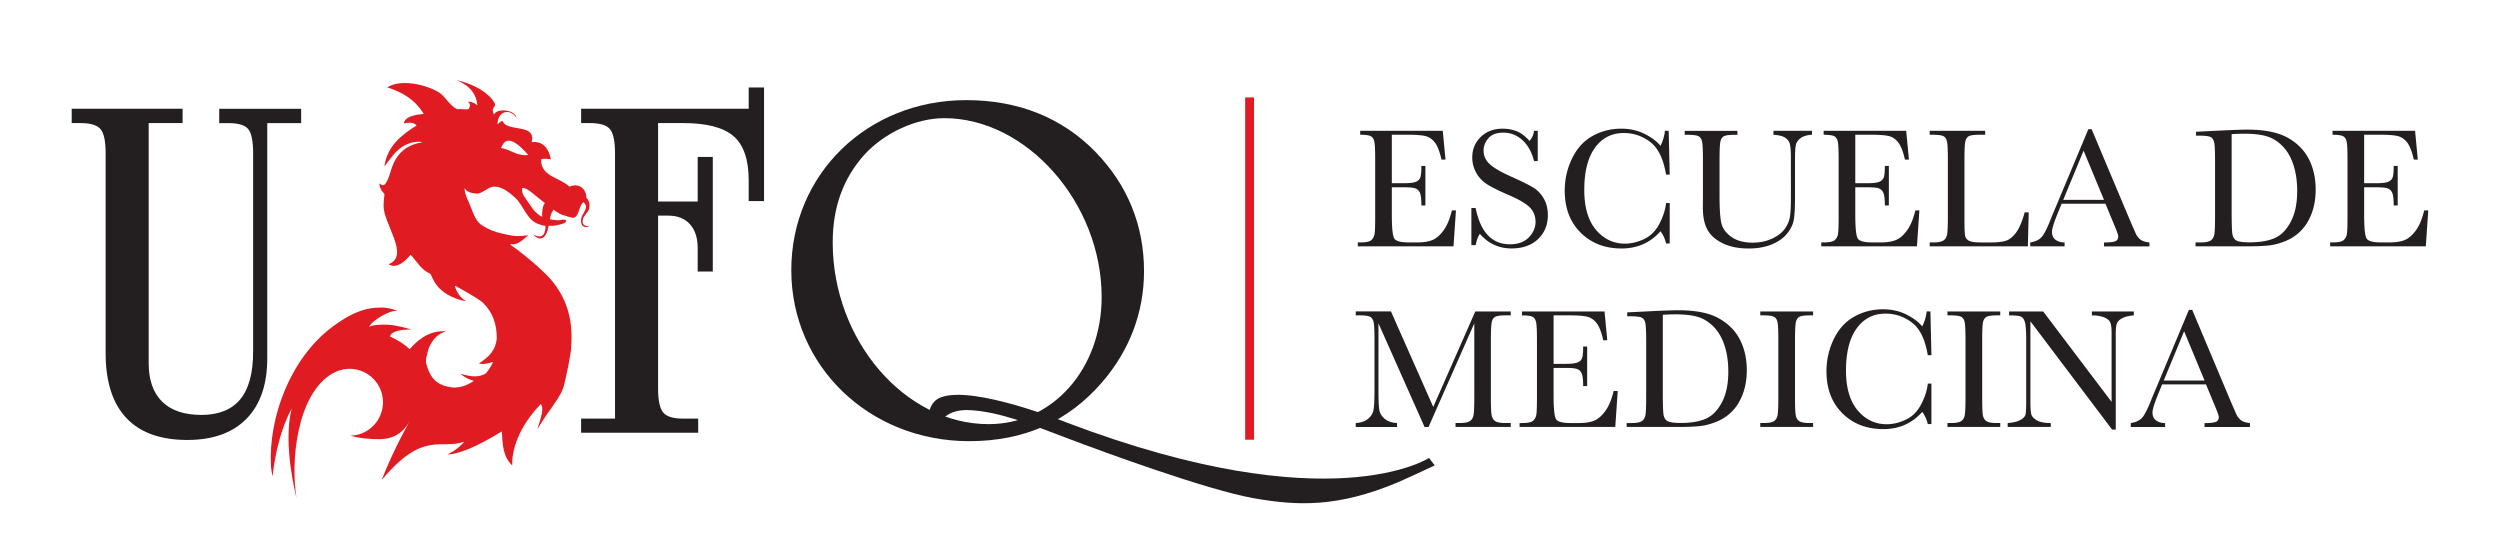
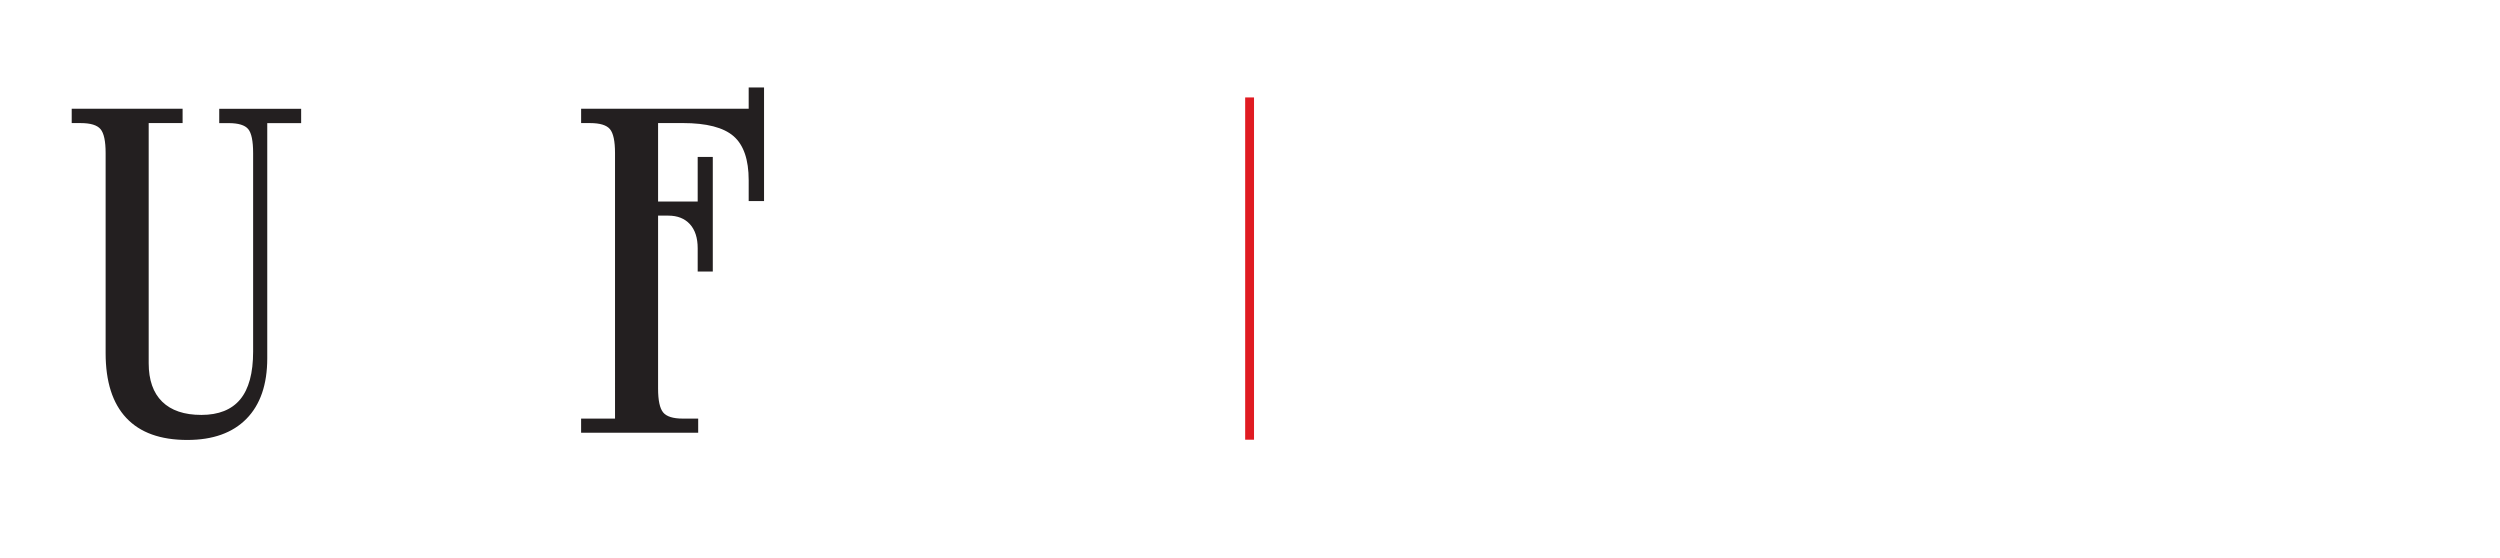
<svg xmlns="http://www.w3.org/2000/svg" viewBox="0 0 1200 268">
  <defs>
    <style>.cls-1{fill:#231f20}.cls-2{fill:#e01b22}</style>
  </defs>
  <g id="Capa_1">
-     <path class="cls-1" d="M696.9 100.98h1.96l-1.18 17.26h-45.93v-1.88h1.15c2.75 0 4.53-.37 5.33-1.1.81-.73 1.32-1.67 1.54-2.8.22-1.13.32-4.01.32-8.65V76.62c0-4.23-.11-7.01-.35-8.34-.23-1.34-.76-2.27-1.59-2.8-.83-.53-2.58-.8-5.25-.8V62.8h39.63l1.31 13.82h-1.92c-.87-3.87-1.94-6.62-3.21-8.24s-2.78-2.65-4.52-3.07c-1.74-.42-4.55-.64-8.42-.64h-7.69v23.27h5.89c2.7 0 4.58-.23 5.66-.69 1.07-.46 1.79-1.17 2.13-2.11.34-.94.51-2.77.51-5.5h1.92v18.97h-1.92c0-3.08-.26-5.14-.77-6.2-.52-1.05-1.28-1.73-2.27-2.04-1-.31-2.68-.47-5.05-.47h-6.1v13.13c0 6.57.42 10.44 1.27 11.59.84 1.16 3.12 1.74 6.83 1.74h4.13c2.92 0 5.32-.37 7.19-1.12 1.88-.75 3.67-2.29 5.38-4.62s3.05-5.54 4.03-9.63ZM706.26 117.67V99.84h2.05c2.32 11.61 7.81 17.42 16.48 17.42 3.9 0 6.92-1.11 9.06-3.33 2.14-2.22 3.21-4.71 3.21-7.46s-.94-5.11-2.82-6.99c-1.88-1.85-5.32-3.84-10.3-5.97-4.45-1.91-7.8-3.58-10.06-5.01-2.26-1.43-4.03-3.29-5.3-5.59-1.27-2.29-1.9-4.73-1.9-7.32 0-3.95 1.37-7.24 4.11-9.88 2.74-2.63 6.21-3.94 10.41-3.94 2.34 0 4.55.38 6.62 1.14 2.07.76 4.2 2.34 6.38 4.74 1.25-1.5 1.96-3.12 2.12-4.87h1.8V77.3h-1.8c-1.04-4.23-2.86-7.55-5.49-9.98-2.64-2.42-5.68-3.64-9.14-3.64s-5.72.89-7.26 2.68-2.31 3.74-2.31 5.87c0 2.56.97 4.73 2.9 6.5 1.91 1.8 5.36 3.82 10.35 6.05 4.78 2.13 8.24 3.84 10.41 5.13 2.17 1.3 3.91 3.09 5.22 5.38 1.31 2.29 1.97 4.93 1.97 7.93 0 4.74-1.58 8.6-4.74 11.57-3.16 2.97-7.39 4.46-12.68 4.46-6.08 0-11.15-2.33-15.21-6.99-.9 1.28-1.57 3.08-2 5.4h-2.05ZM799.7 97.43h1.76v19.43h-1.76c-.49-2.21-1.38-4.16-2.66-5.85-4.88 5.51-11.11 8.26-18.69 8.26-8.01 0-14.57-2.54-19.65-7.61-5.09-5.07-7.63-11.78-7.63-20.12 0-5.48 1.17-10.64 3.52-15.48 2.34-4.84 5.62-8.43 9.82-10.78 4.19-2.34 8.8-3.52 13.82-3.52 4.14 0 7.9.85 11.27 2.56 3.36 1.71 5.88 3.59 7.54 5.66 1.17-2.32 1.88-4.71 2.13-7.19h1.8l.49 21.02h-1.76c-1.23-7.47-3.73-12.66-7.5-15.58-3.78-2.92-8.04-4.38-12.78-4.38-5.81 0-10.42 2.36-13.84 7.08-3.42 4.72-5.13 11.46-5.13 20.24 0 8.32 1.87 14.69 5.6 19.12 3.73 4.43 8.39 6.65 13.95 6.65 2.97 0 6.01-.72 9.12-2.17 3.11-1.45 5.57-3.89 7.38-7.34 1.81-3.45 2.88-6.78 3.21-10ZM851.22 62.79h18.53v1.88c-2.45.16-4.29.72-5.5 1.66s-1.95 2-2.23 3.17c-.27 1.17-.41 3.45-.41 6.83v18.45c0 4.72-.19 8.22-.55 10.51-.37 2.29-1.43 4.54-3.19 6.75s-4.24 3.97-7.42 5.28c-3.19 1.31-6.87 1.96-11.04 1.96-4.94 0-9.11-.84-12.53-2.51-3.42-1.68-5.86-3.85-7.32-6.5-1.46-2.66-2.19-6.22-2.19-10.69l.04-5.68V76.64c0-4.42-.13-7.27-.39-8.55-.26-1.28-.81-2.17-1.64-2.66-.83-.49-2.65-.73-5.46-.73h-1.27v-1.88h25.31v1.88h-1.1c-2.73 0-4.52.23-5.36.68s-1.41 1.29-1.69 2.51c-.29 1.23-.43 4.14-.43 8.75V94.1c0 6.05.28 10.35.84 12.88.56 2.54 2.13 4.75 4.73 6.65 2.59 1.89 6.04 2.84 10.35 2.84 3.38 0 6.46-.64 9.22-1.9 2.77-1.27 4.83-2.85 6.18-4.74 1.35-1.89 2.17-3.84 2.48-5.85.3-2 .45-5.16.45-9.47V75.62c0-3.14-.18-5.33-.53-6.58-.35-1.25-1.12-2.25-2.29-2.99-1.17-.74-3.03-1.19-5.56-1.35v-1.88ZM919.35 100.98h1.96l-1.18 17.26h-45.92v-1.88h1.14c2.75 0 4.53-.37 5.34-1.1.8-.73 1.32-1.67 1.53-2.8.22-1.13.33-4.01.33-8.65V76.62c0-4.23-.12-7.01-.35-8.34-.24-1.34-.76-2.27-1.59-2.8-.83-.53-2.59-.8-5.26-.8V62.8h39.63l1.31 13.82h-1.92c-.87-3.87-1.95-6.62-3.21-8.24-1.27-1.62-2.77-2.65-4.52-3.07-1.74-.42-4.55-.64-8.42-.64h-7.68v23.27h5.89c2.7 0 4.59-.23 5.66-.69 1.08-.46 1.79-1.17 2.13-2.11.34-.94.51-2.77.51-5.5h1.92v18.97h-1.92c0-3.08-.26-5.14-.78-6.2-.52-1.05-1.27-1.73-2.27-2.04-.99-.31-2.68-.47-5.05-.47h-6.09v13.13c0 6.57.42 10.44 1.27 11.59s3.12 1.74 6.83 1.74h4.13c2.92 0 5.32-.37 7.2-1.12 1.88-.75 3.67-2.29 5.38-4.62 1.7-2.33 3.05-5.54 4.03-9.63ZM973.78 101.92l-.41 16.32h-47.11v-1.88h1.64c2.37 0 4.01-.3 4.92-.9.92-.6 1.5-1.53 1.76-2.8.26-1.27.39-4.22.39-8.85V76.62c0-4.42-.13-7.27-.39-8.55-.26-1.28-.81-2.17-1.64-2.66-.83-.49-2.65-.73-5.46-.73h-1.23V62.8h26.63v1.88h-2.46c-2.73 0-4.52.23-5.36.68s-1.41 1.29-1.69 2.51c-.29 1.23-.43 4.14-.43 8.75v29.03c0 4.01.11 6.52.33 7.53.22 1.01.81 1.79 1.78 2.35s3.05.84 6.23.84h4.22c3.4 0 5.94-.3 7.59-.9 1.64-.6 3.21-1.91 4.7-3.93 1.48-2.02 2.84-5.22 4.07-9.61h1.92ZM1010.63 97.8h-21.06l-1.43 3.52c-2.13 5.1-3.19 8.42-3.19 9.98 0 1.67.56 2.92 1.69 3.78 1.13.86 2.59 1.29 4.36 1.29v1.88h-16.49v-1.88c2.46-.38 4.28-1.25 5.48-2.6 1.2-1.35 2.64-4.19 4.34-8.52.14-.41.79-1.99 1.96-4.74l16.11-38.48h1.59l18.53 44.04 2.54 5.81c.57 1.31 1.34 2.34 2.31 3.09s2.42 1.22 4.36 1.41v1.88h-21.8v-1.88c2.67 0 4.48-.19 5.42-.59.94-.39 1.41-1.18 1.41-2.35 0-.6-.63-2.38-1.88-5.36l-4.25-10.26Zm-.7-1.85-9.81-23.64-9.77 23.64h19.59ZM1054.1 63.24l9.12-.45c7.6-.38 12.73-.57 15.38-.57 8.23 0 14.65 1.25 19.26 3.76 4.61 2.51 8.04 5.91 10.29 10.2 2.25 4.29 3.37 9.25 3.37 14.87 0 4.06-.61 7.77-1.84 11.14-1.23 3.37-2.92 6.16-5.05 8.38a21.699 21.699 0 0 1-7.44 5.07c-2.82 1.16-5.5 1.88-8.03 2.17-2.54.29-6.11.43-10.72.43h-24.57v-1.88h2.29c2.37 0 4.01-.3 4.92-.9.92-.6 1.5-1.53 1.76-2.8.26-1.27.39-4.22.39-8.85V77.07c0-4.42-.13-7.27-.39-8.57-.26-1.29-.81-2.18-1.64-2.66-.83-.48-2.65-.72-5.46-.72h-1.64v-1.88Zm17.09 1.15v37.05c0 5.48.11 9.01.31 10.59s.82 2.69 1.84 3.33c1.02.64 3.19.96 6.49.96 4.83 0 8.79-.66 11.9-1.98 3.11-1.32 5.71-3.93 7.79-7.81 2.09-3.89 3.13-8.84 3.13-14.87 0-4.69-.61-8.87-1.82-12.55-1.21-3.68-2.95-6.67-5.21-8.97-2.26-2.3-4.78-3.87-7.53-4.7s-6.28-1.25-10.59-1.25c-2.07 0-4.17.07-6.3.2ZM1163.61 100.98h1.96l-1.18 17.26h-45.93v-1.88h1.15c2.75 0 4.53-.37 5.33-1.1.81-.73 1.32-1.67 1.54-2.8.22-1.13.32-4.01.32-8.65V76.62c0-4.23-.11-7.01-.35-8.34-.23-1.34-.76-2.27-1.59-2.8-.83-.53-2.58-.8-5.25-.8V62.8h39.63l1.31 13.82h-1.92c-.87-3.87-1.94-6.62-3.21-8.24s-2.78-2.65-4.52-3.07c-1.74-.42-4.55-.64-8.42-.64h-7.69v23.27h5.89c2.7 0 4.58-.23 5.66-.69 1.07-.46 1.79-1.17 2.13-2.11.34-.94.51-2.77.51-5.5h1.92v18.97h-1.92c0-3.08-.26-5.14-.77-6.2-.52-1.05-1.28-1.73-2.27-2.04-1-.31-2.68-.47-5.05-.47h-6.1v13.13c0 6.57.42 10.44 1.27 11.59.84 1.16 3.12 1.74 6.83 1.74h4.13c2.92 0 5.32-.37 7.19-1.12 1.88-.75 3.67-2.29 5.38-4.62s3.05-5.54 4.03-9.63ZM687.94 195.37l20.2-45.88h17.01v1.88h-2.05c-2.73 0-4.51.23-5.36.68s-1.41 1.29-1.69 2.51c-.29 1.22-.43 4.14-.43 8.75v27.19c0 4.36.11 7.22.33 8.57.22 1.35.77 2.35 1.66 3 .89.65 2.59.98 5.09.98h2.46v1.88h-26.5v-1.88h1.97c2.34 0 3.97-.3 4.88-.9.92-.6 1.5-1.53 1.76-2.8s.39-4.22.39-8.85v-35.29l-21.96 49.73h-1.92l-22.12-49.73v32.47c0 4.44.14 7.47.41 9.08.27 1.61 1.12 3.02 2.54 4.23 1.41 1.22 3.4 1.9 5.97 2.07v1.88h-19.83v-1.88c2.38-.13 4.3-.78 5.79-1.94 1.49-1.16 2.39-2.58 2.72-4.27.33-1.69.49-4.83.49-9.41v-24.13c0-4.42-.13-7.27-.39-8.55-.25-1.28-.8-2.17-1.63-2.66-.83-.49-2.65-.74-5.46-.74h-1.51v-1.88h16.89l20.32 45.88ZM774.55 187.68h1.96l-1.18 17.26H729.4v-1.88h1.15c2.75 0 4.53-.37 5.33-1.1.81-.74 1.31-1.67 1.54-2.8.22-1.13.32-4.01.32-8.65v-27.19c0-4.23-.11-7.01-.35-8.34-.23-1.34-.76-2.27-1.59-2.8-.83-.53-2.58-.8-5.25-.8v-1.88h39.63l1.31 13.82h-1.92c-.87-3.87-1.94-6.62-3.21-8.24s-2.78-2.65-4.52-3.07c-1.74-.42-4.55-.64-8.42-.64h-7.69v23.27h5.89c2.7 0 4.58-.23 5.66-.69 1.07-.46 1.79-1.17 2.13-2.11.34-.94.51-2.77.51-5.5h1.92v18.97h-1.92c0-3.08-.26-5.14-.78-6.2-.52-1.05-1.28-1.73-2.27-2.04-1-.31-2.68-.47-5.05-.47h-6.1v13.13c0 6.57.42 10.43 1.27 11.59.84 1.16 3.12 1.74 6.83 1.74h4.13c2.92 0 5.32-.37 7.19-1.12 1.88-.75 3.67-2.29 5.38-4.62s3.05-5.54 4.03-9.63ZM781.05 149.94l9.12-.45c7.6-.38 12.73-.57 15.38-.57 8.24 0 14.66 1.25 19.26 3.76 4.61 2.51 8.03 5.91 10.28 10.2 2.25 4.3 3.37 9.25 3.37 14.87 0 4.06-.61 7.77-1.84 11.14-1.23 3.37-2.91 6.16-5.05 8.38a21.699 21.699 0 0 1-7.44 5.07c-2.82 1.16-5.5 1.88-8.04 2.17-2.53.29-6.1.43-10.71.43H780.8v-1.88h2.29c2.38 0 4.02-.3 4.93-.9.91-.6 1.5-1.53 1.76-2.8.26-1.27.39-4.22.39-8.85v-26.74c0-4.42-.13-7.27-.39-8.57-.25-1.29-.8-2.18-1.63-2.66-.83-.48-2.65-.72-5.46-.72h-1.63v-1.88Zm17.1 1.15v37.05c0 5.48.1 9.01.3 10.59.2 1.58.82 2.69 1.84 3.33 1.02.64 3.18.96 6.48.96 4.82 0 8.79-.66 11.9-1.98 3.11-1.32 5.71-3.93 7.79-7.81 2.08-3.89 3.13-8.84 3.13-14.87 0-4.69-.61-8.87-1.82-12.55-1.22-3.68-2.95-6.67-5.22-8.97-2.26-2.3-4.77-3.87-7.52-4.7-2.75-.83-6.28-1.25-10.59-1.25-2.07 0-4.17.07-6.3.2ZM844.93 151.37v-1.88h25.35v1.88h-1.19c-2.72 0-4.51.23-5.35.68-.85.45-1.41 1.29-1.7 2.51-.29 1.22-.43 4.14-.43 8.75v27.19c0 4.36.1 7.22.3 8.57s.75 2.35 1.64 3c.89.65 2.58.98 5.09.98h1.64v1.88h-25.35v-1.88h1.63c2.38 0 4.02-.3 4.93-.9.91-.6 1.49-1.53 1.74-2.8.25-1.27.37-4.22.37-8.85v-27.19c0-4.42-.12-7.27-.37-8.55-.24-1.28-.79-2.17-1.64-2.66-.84-.49-2.67-.74-5.48-.74h-1.18ZM925.33 184.13h1.75v19.43h-1.75c-.49-2.21-1.38-4.16-2.66-5.85-4.88 5.51-11.11 8.26-18.69 8.26-8.01 0-14.57-2.54-19.65-7.61-5.09-5.07-7.63-11.78-7.63-20.12 0-5.48 1.17-10.64 3.52-15.48 2.34-4.84 5.62-8.43 9.82-10.78 4.19-2.34 8.8-3.52 13.82-3.52 4.14 0 7.9.85 11.27 2.55 3.36 1.71 5.88 3.59 7.54 5.66 1.17-2.32 1.88-4.71 2.13-7.19h1.8l.49 21.02h-1.75c-1.23-7.47-3.73-12.66-7.51-15.58s-8.04-4.38-12.78-4.38c-5.8 0-10.42 2.36-13.84 7.08-3.42 4.72-5.13 11.46-5.13 20.24 0 8.32 1.87 14.69 5.6 19.12 3.73 4.43 8.39 6.65 13.95 6.65 2.97 0 6.01-.72 9.12-2.17 3.11-1.44 5.57-3.89 7.38-7.34 1.81-3.45 2.88-6.78 3.21-10ZM934.77 151.37v-1.88h25.35v1.88h-1.19c-2.72 0-4.51.23-5.35.68-.85.45-1.41 1.29-1.7 2.51-.29 1.22-.43 4.14-.43 8.75v27.19c0 4.36.1 7.22.3 8.57.2 1.35.75 2.35 1.64 3 .89.65 2.58.98 5.09.98h1.64v1.88h-25.35v-1.88h1.63c2.38 0 4.02-.3 4.93-.9.91-.6 1.49-1.53 1.74-2.8.25-1.27.37-4.22.37-8.85v-27.19c0-4.42-.12-7.27-.37-8.55-.24-1.28-.79-2.17-1.64-2.66-.84-.49-2.67-.74-5.48-.74h-1.18ZM1013.82 206.21l-39.22-51.98v38.48c0 3.19.16 5.29.47 6.3.32 1.01 1.21 1.94 2.68 2.78 1.48.84 3.68 1.27 6.62 1.27v1.88h-20.69v-1.88c2.64-.19 4.66-.67 6.05-1.45 1.39-.78 2.21-1.62 2.47-2.51.25-.9.38-3.03.38-6.38v-29.4c0-4.25-.2-7.1-.59-8.55-.4-1.44-1.02-2.37-1.89-2.78-.86-.41-2.77-.61-5.74-.61v-1.88h16.36l32.84 43.39v-33.17c0-2.45-.25-4.17-.76-5.15-.5-.98-1.53-1.76-3.09-2.33-1.55-.57-3.42-.86-5.6-.86v-1.88h20.12v1.88c-2.34.19-4.19.64-5.54 1.35-1.35.71-2.21 1.56-2.58 2.56-.37 1-.55 2.68-.55 5.05v45.88h-1.75ZM1058.88 184.5h-21.06l-1.43 3.52c-2.12 5.1-3.19 8.42-3.19 9.98 0 1.67.56 2.92 1.7 3.78 1.13.86 2.58 1.29 4.35 1.29v1.88h-16.48v-1.88c2.45-.38 4.28-1.25 5.48-2.6 1.2-1.35 2.65-4.19 4.34-8.52.14-.41.79-1.99 1.97-4.74l16.11-38.48h1.59l18.53 44.04 2.53 5.81c.58 1.31 1.35 2.34 2.31 3.09.97.75 2.42 1.22 4.35 1.41v1.88h-21.79v-1.88c2.67 0 4.48-.2 5.41-.59.94-.39 1.41-1.18 1.41-2.35 0-.6-.63-2.38-1.88-5.36l-4.25-10.26Zm-.69-1.85-9.82-23.64-9.77 23.64h19.59Z" />
    <path class="cls-2" d="M597.68 46.77h4.25v164.29h-4.25z" />
    <path class="cls-1" d="M50.7 73.46c0-5.7-.81-9.52-2.44-11.47-1.62-1.94-4.81-2.91-9.56-2.91h-4.28v-6.89h53.23v6.89H71.37v115.25c0 8.08 2.16 14.24 6.47 18.47 4.32 4.24 10.59 6.36 18.83 6.36s14.53-2.49 18.65-7.48c4.12-4.99 6.18-12.63 6.18-22.93V73.47c0-5.78-.79-9.62-2.37-11.52-1.59-1.9-4.71-2.85-9.39-2.85h-4.51v-6.89h39.32v6.89h-16.27v112.87c0 12.59-3.33 22.28-9.98 29.05s-16.12 10.16-28.4 10.16c-12.91 0-22.67-3.52-29.28-10.57-6.62-7.05-9.92-17.42-9.92-31.13v-96ZM295.21 73.46c0-5.7-.81-9.52-2.43-11.47-1.62-1.94-4.81-2.91-9.56-2.91h-4.28v-6.89h80.43V41.97h7.37V96.5h-7.37v-9.98c0-9.9-2.42-16.95-7.25-21.15-4.84-4.2-12.95-6.3-24.36-6.3h-11.88v37.66h19.01V75.34h7.25v55.01h-7.25v-11.17c0-4.99-1.25-8.85-3.74-11.58-2.5-2.73-5.96-4.1-10.4-4.1h-4.87v83.05c0 5.62.81 9.43 2.43 11.41 1.62 1.98 4.77 2.97 9.45 2.97h7.37v6.77h-56.2v-6.77h16.28V73.45Z" />
-     <path class="cls-2" d="M279.76 105.29c.47-1.93 2.34-3.13 2.89-4.72.72-2.1.16-4.41-1.33-5.84 0 0 .07-.13.02-.26.05-.03.09-.05.14-.11-.51-4.19-3.98-6.66-8.13-4.73-4.48-4.43-13.88-4.78-13.61-13.13 1.25-.69 3.74-.02 4.7-.07-.86-4.42-3.38-8.92-9.25-8.21 2.4-9.25-12.01-4.57-13.99-10.18-1.04.2-1.66.98-2.35 1.65l-.05-.24c.23-6.44 6.19-7.46 9.12-2.85-.54-3.86-9.14-4.97-10.83-1.62-2.09-4.73 2.57-2.74-.6-6.95-4.12-5.21-11.04-8.12-17.31-9.57 4.72 2.06 9.23 5.1 9.98 12.11-2.58-2.1-4.56-1.77-4.56-1.77s1.92 1.29.34 3.54c-.36.5-5.42-.32-5.06.18-3.8-1.17-6.19-6.58-9.49-8.34-6.19-3.69-18.14-6.35-24.51-2.25 7.01 2.23 13.22 5.72 17.51 12.74-2.75.31-9.06.84-9.53 4.57 1.92-.43 4.87-.7 6.1 1.02-7.24 4.43-14.19 10-15.45 19.66 2.79-3.62 4.97-7.06 8.5-9.4 3.76-2.49 8.07-2.89 9.77-2.17-8.54 1.06-12.78 6.51-14.66 12.01-.9 2.65-1.48 5.46-3.02 7.65-1.45 2.26-3.14-.61-3.02.19.61 4.19 2.74 4.32 2.45 5.41-.16.62-.39 3.31-.42 5.11-.11 8.73 12.85 24.04 2.43 28.11 3.89 2.58 8.34-1.85 10.54-4.55 3.49 3.76 5.14 7.32 9.47 9.11v.07c1.3 1.52 2.38 10.08 17.14 13.21-2.66-1.8-4.42-4.15-5.3-7.2l.25-.22c7.44 4.09 11.85 6.78 13.21 8.1 4.54 4.43 6.73 10.22 6.6 17.4-.75 5.4-3.4 8.32-8.58 11.73 1.98.56 4.56.01 6.88-.8-.94 1.94-2.11 3.89-3.57 5.58-2.88 1.66-5.96 2.02-12.2.12 3.28 2.78 5.12 2.87 6.4 3.44-.69.63-5.63 3.81-10.63 3.12-6.97-.97-10.21-4.29-12.08-11.13-.54-1.31-.03-4 1.29-8.08 1.88-4.16 4.61-6.72 8.2-7.7-6.36-.49-12.18 2.37-17.52 8.56-2.53-2.35-5.67-4.37-9.45-6.06.17-1.62 3.05-3.46 10.31-3.36-2.52-.76-7.45-2.09-11.23-2.3-4.26-.23-8.8.32-9.27 1.24 2.02-3.95 11.55-8.93 14.05-7.74-2.06-.99-4.26-1.43-6.44-1.68-1.25-.14-4.03-.06-6.24.25-7.12.98-13.76 5.09-19.4 9.4-19.42 14.82-30.19 42.69-28.9 66.52.04.73.32 2.74.56 3.84.12.56.23.89.28.71s0-.01 0-.03c.02-.06.03-.19.03-.36.25-2.71 2.03-18.89 9.07-31.9-4.44 17.16 2.29 42.8 2.29 42.8-2.88-17.51.17-49.82 17.42-59.75.62-.31 1.66-.77 2.23-1.02 1.81-.71 3.78-1.11 5.84-1.11 8.86 0 16.04 7.18 16.05 16.03v.02c0 7.7-5.43 14.13-12.67 15.69-.95.2-1.93.31-2.93.34 2.38.71 4.98 1.2 7.86 1.42 8.59.76 15.57.67 20.91-8.92 0 0-7.72 13.1-13.81 28.81 20.14-24.05 28.22-14.39 39.6-18.38-1.3 1.75-3.89 4-8.02 6.12 5.35-.18 13.75-3.49 26.12-11.1.31 6.5.54 12.14 4.99 16.36 0 0-1.48-13.86 13.77-29.56 1.18 2.52.79 4.17-1.75 12.27 6.05-10.43 11.43-15.18 12.95-21.64.85-3.59 3.32-14.83 3.33-18.23.95-13-1.97-25.75-14.5-36.85-5.71-5.39-11.53-9.7-14.41-11.73-.15-.22-.31-.45-.44-.67 2.03.65 3.83.38 8.73-4.11-5.99.83-7.52.34-13.03-.9-2.87-.66-5.67-1.65-9.05-3.78-3.67-2.26-4.65-7.13-6.41-11.04-.88-1.96-1.95-4.11-2.05-6.31 0-.21.05-.55.02-.73 0 0 .43 2.43 5.51 2.76 3.08.2 5.27-3 8.23-3.29 4.24-.4 8.31 3.32 10.55 5.37 3.98 3.66 5.28 10.02 10.44 12.29 1.27.55 2.64.97 4 1.13.11.66.05 1.2-.06 1.89-.59 3.83-3.39 3.79-5.69 2.16.98 1.78 4.98 4.19 6.8-1.83.21-.74.37-1.48.51-2.24.79.03 1.57.02 2.36-.04.72-.04 7.33-1.08 5.87-2.59-.5-.52-1.59-.36-2.14-.23-1.86.44-3.74 0-5.53-.31.32-1.61.77-3.18 1.81-4.59 1.2.88 1.16.95 2.42 1.66 1.17.66 2.41 1.13 3.69 1.43 1.7.38 3.59 1.7 4.95-.19 1.36-1.9 1.38-4.61 3.09-6.36.05-.05.05-.13.08-.19 3.43 2.64-.74 5.4-1.01 8.21-.43 4.56 2.96 4.11 4.12 3.2-2.01.43-3.94-.36-3.28-3.1Zm-32.98-32.03c-2.02-.85-3.95-1.86-6.23-2.23 1.72-4.93 5.07-3.84 8.01-1.56.78.6 1.52 1.25 2.2 1.93 1.17 1.14 2.15 2.28 2.78 2.98-1.6.24-2.99.05-4.31-.29-.85-.22-1.66-.5-2.46-.83Zm13.56 30.77c-1.1-.35-1-.37-1.96-1.11-1.28-1.02-2.06-1.79-2.98-3.16-4.35-6.41-4.76-6.03-4.82-9.22-.02-.88 2.02.09 2.72.5 1.51.94 2.89 2.14 4.26 3.26 1.5 1.24 2.45 1.96 4 3.17-1.02 1.16-1.23 3.2-1.33 4.9-.07 1.07-.05.43.11 1.65Z" />
-     <path class="cls-1" d="M525.98 73.09c15.2 15.67 23.15 35.08 23.15 57.06 0 19.88-7.01 38.12-20.11 53.32-16.38 18.94-37.42 28.29-63.84 28.29-47.94 0-85.36-36.01-85.36-82.08s36.48-81.62 83.96-81.62c25.02 0 46.07 8.42 62.21 25.02ZM414.9 74.26c-10.06 11.23-15.2 25.02-15.2 42.1 0 47.01 34.61 87.23 74.84 87.23 30.64 0 54.25-26.42 54.25-61.04 0-45.14-36.01-85.83-75.53-85.83-13.57 0-28.76 7.02-38.35 17.54Z" />
-     <path class="cls-1" d="M688.68 223.39c-1.11-1.43-1.66-2.14-2.76-3.57 0 0-46.95 31.07-173.45-16.82 0 0-45.44-18.4-60.91-12.22 0 0-6.86 1.94-5.59 11.89 1.52 1.33 2.29 2 3.83 3.32 0 0 1.9-9.91 15.72-9.13 13.82.78 27.59 6.16 46.06 13.22 18.48 7.05 67.79 25.01 89.66 28.96 21.86 3.95 41.09 4.46 69.73-7.52 7.14-3.18 10.68-4.81 17.7-8.13Z" />
  </g>
</svg>